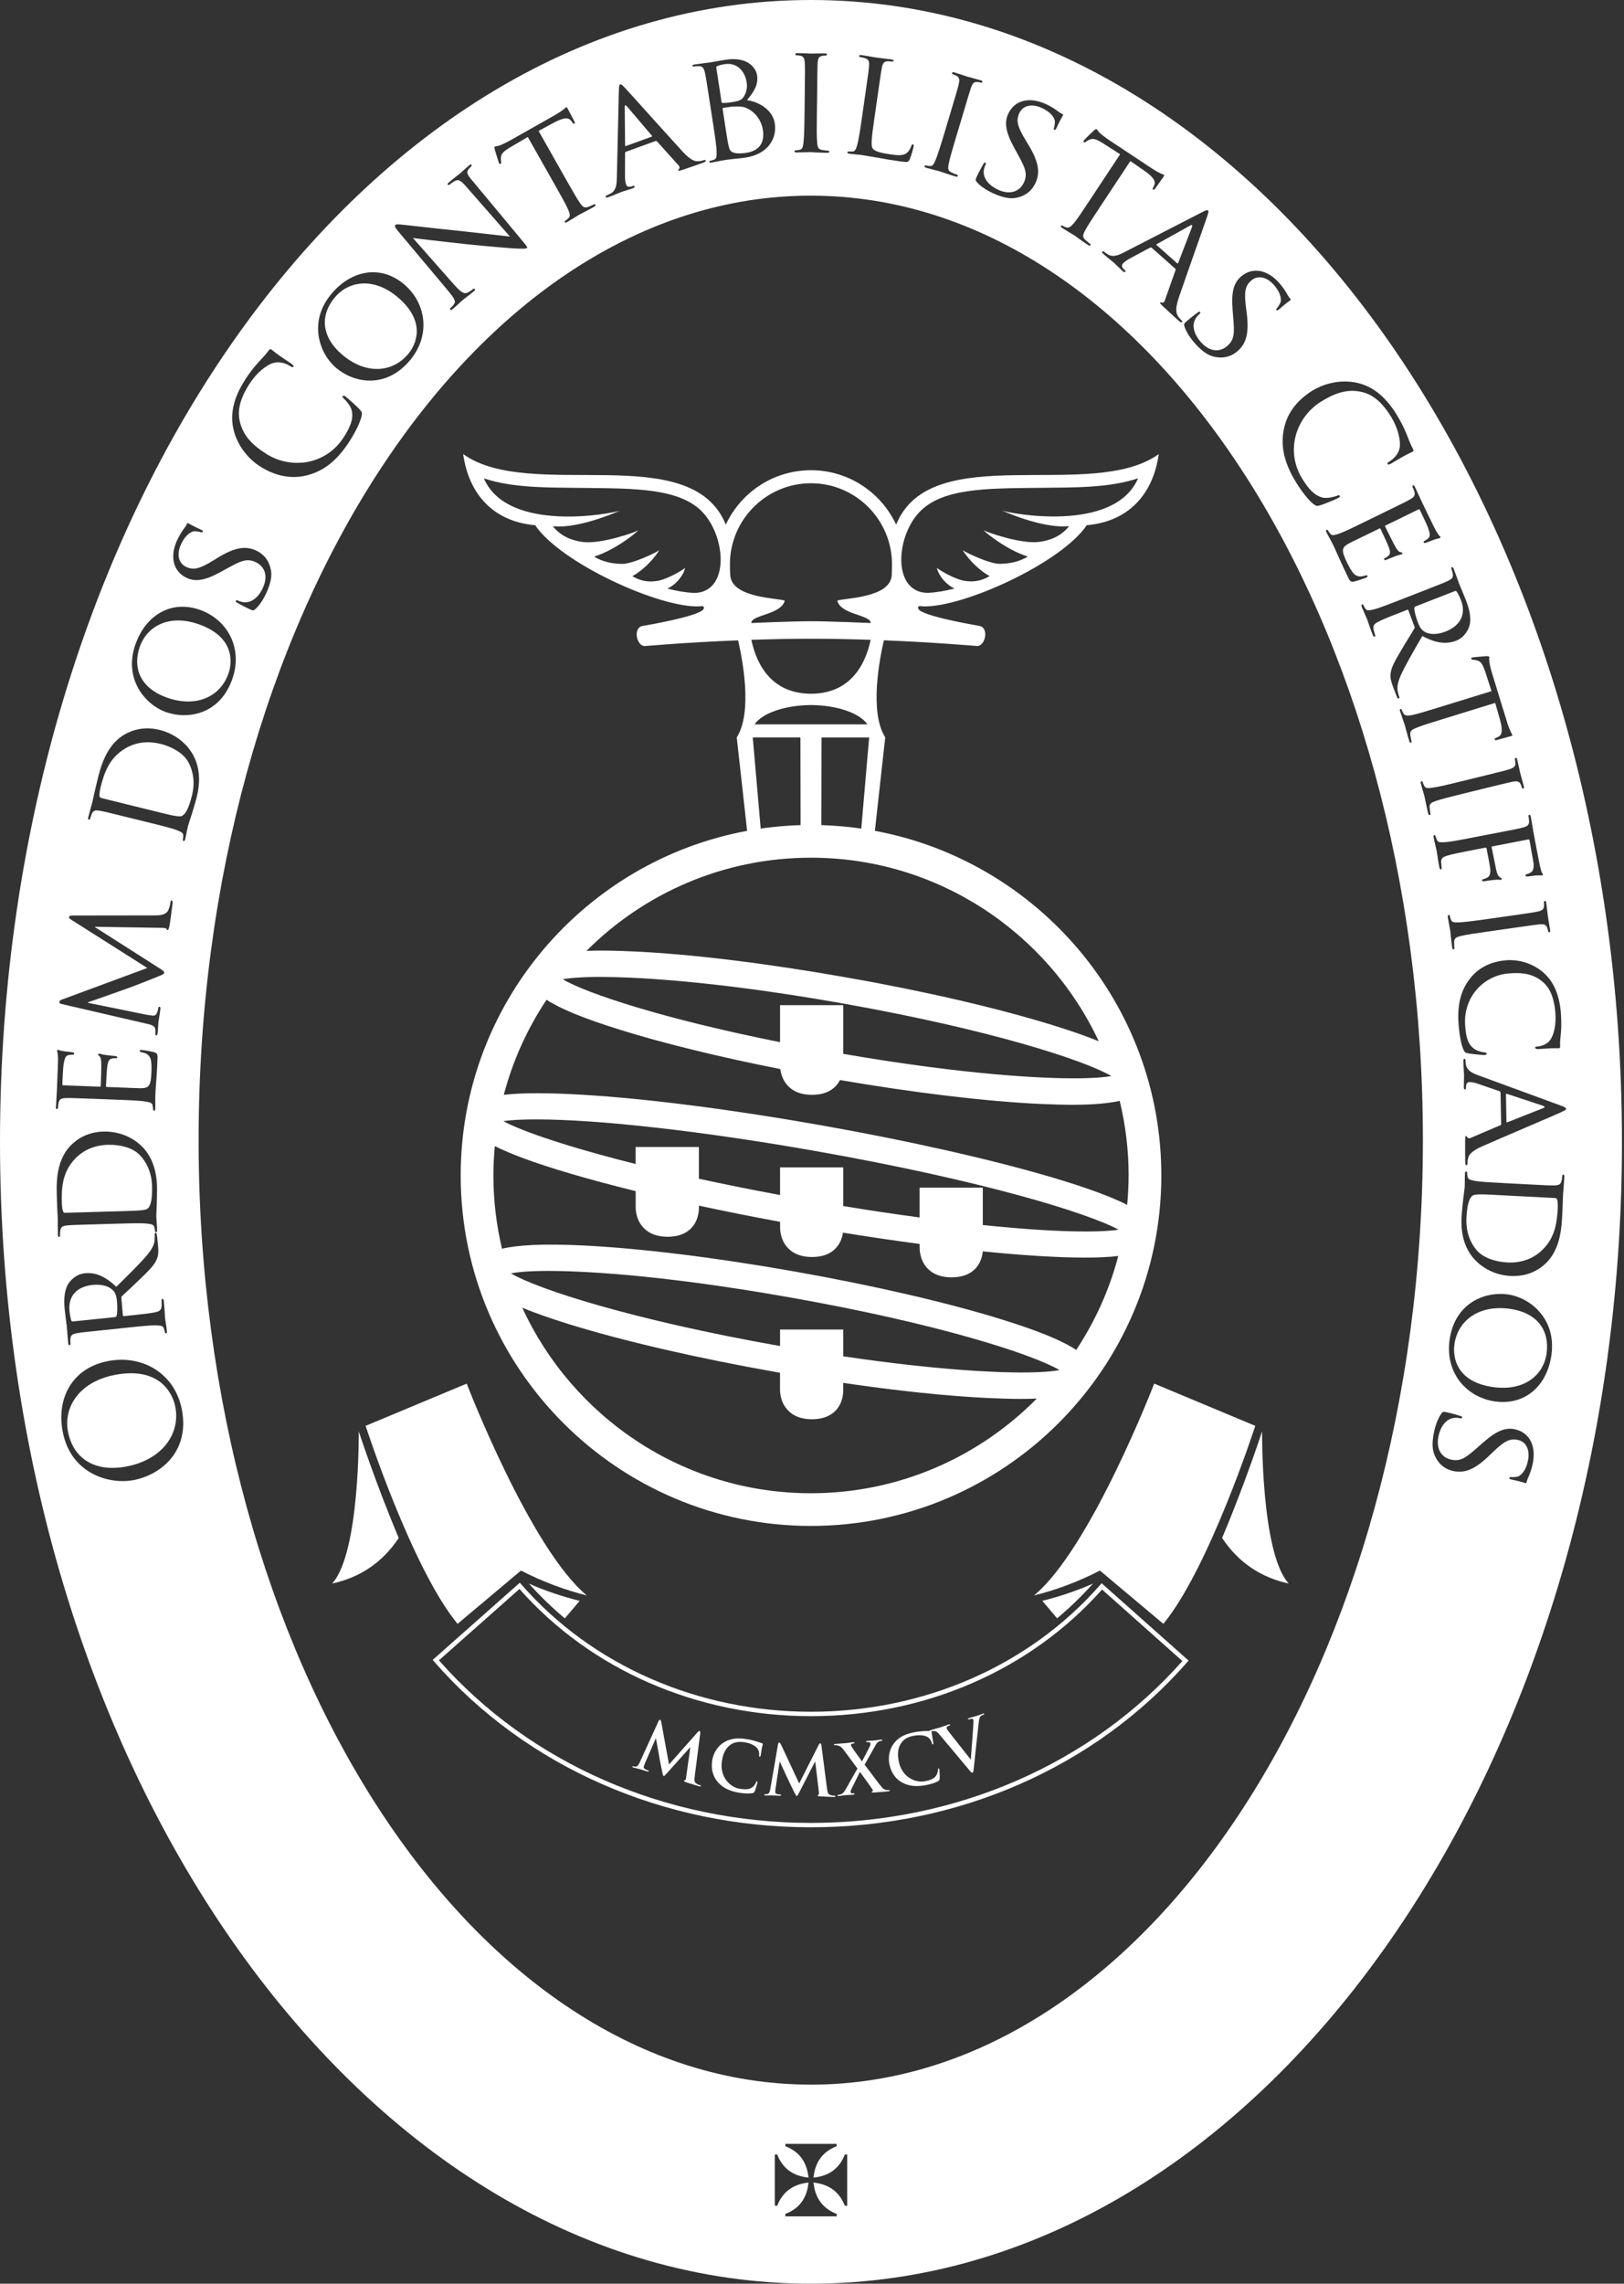
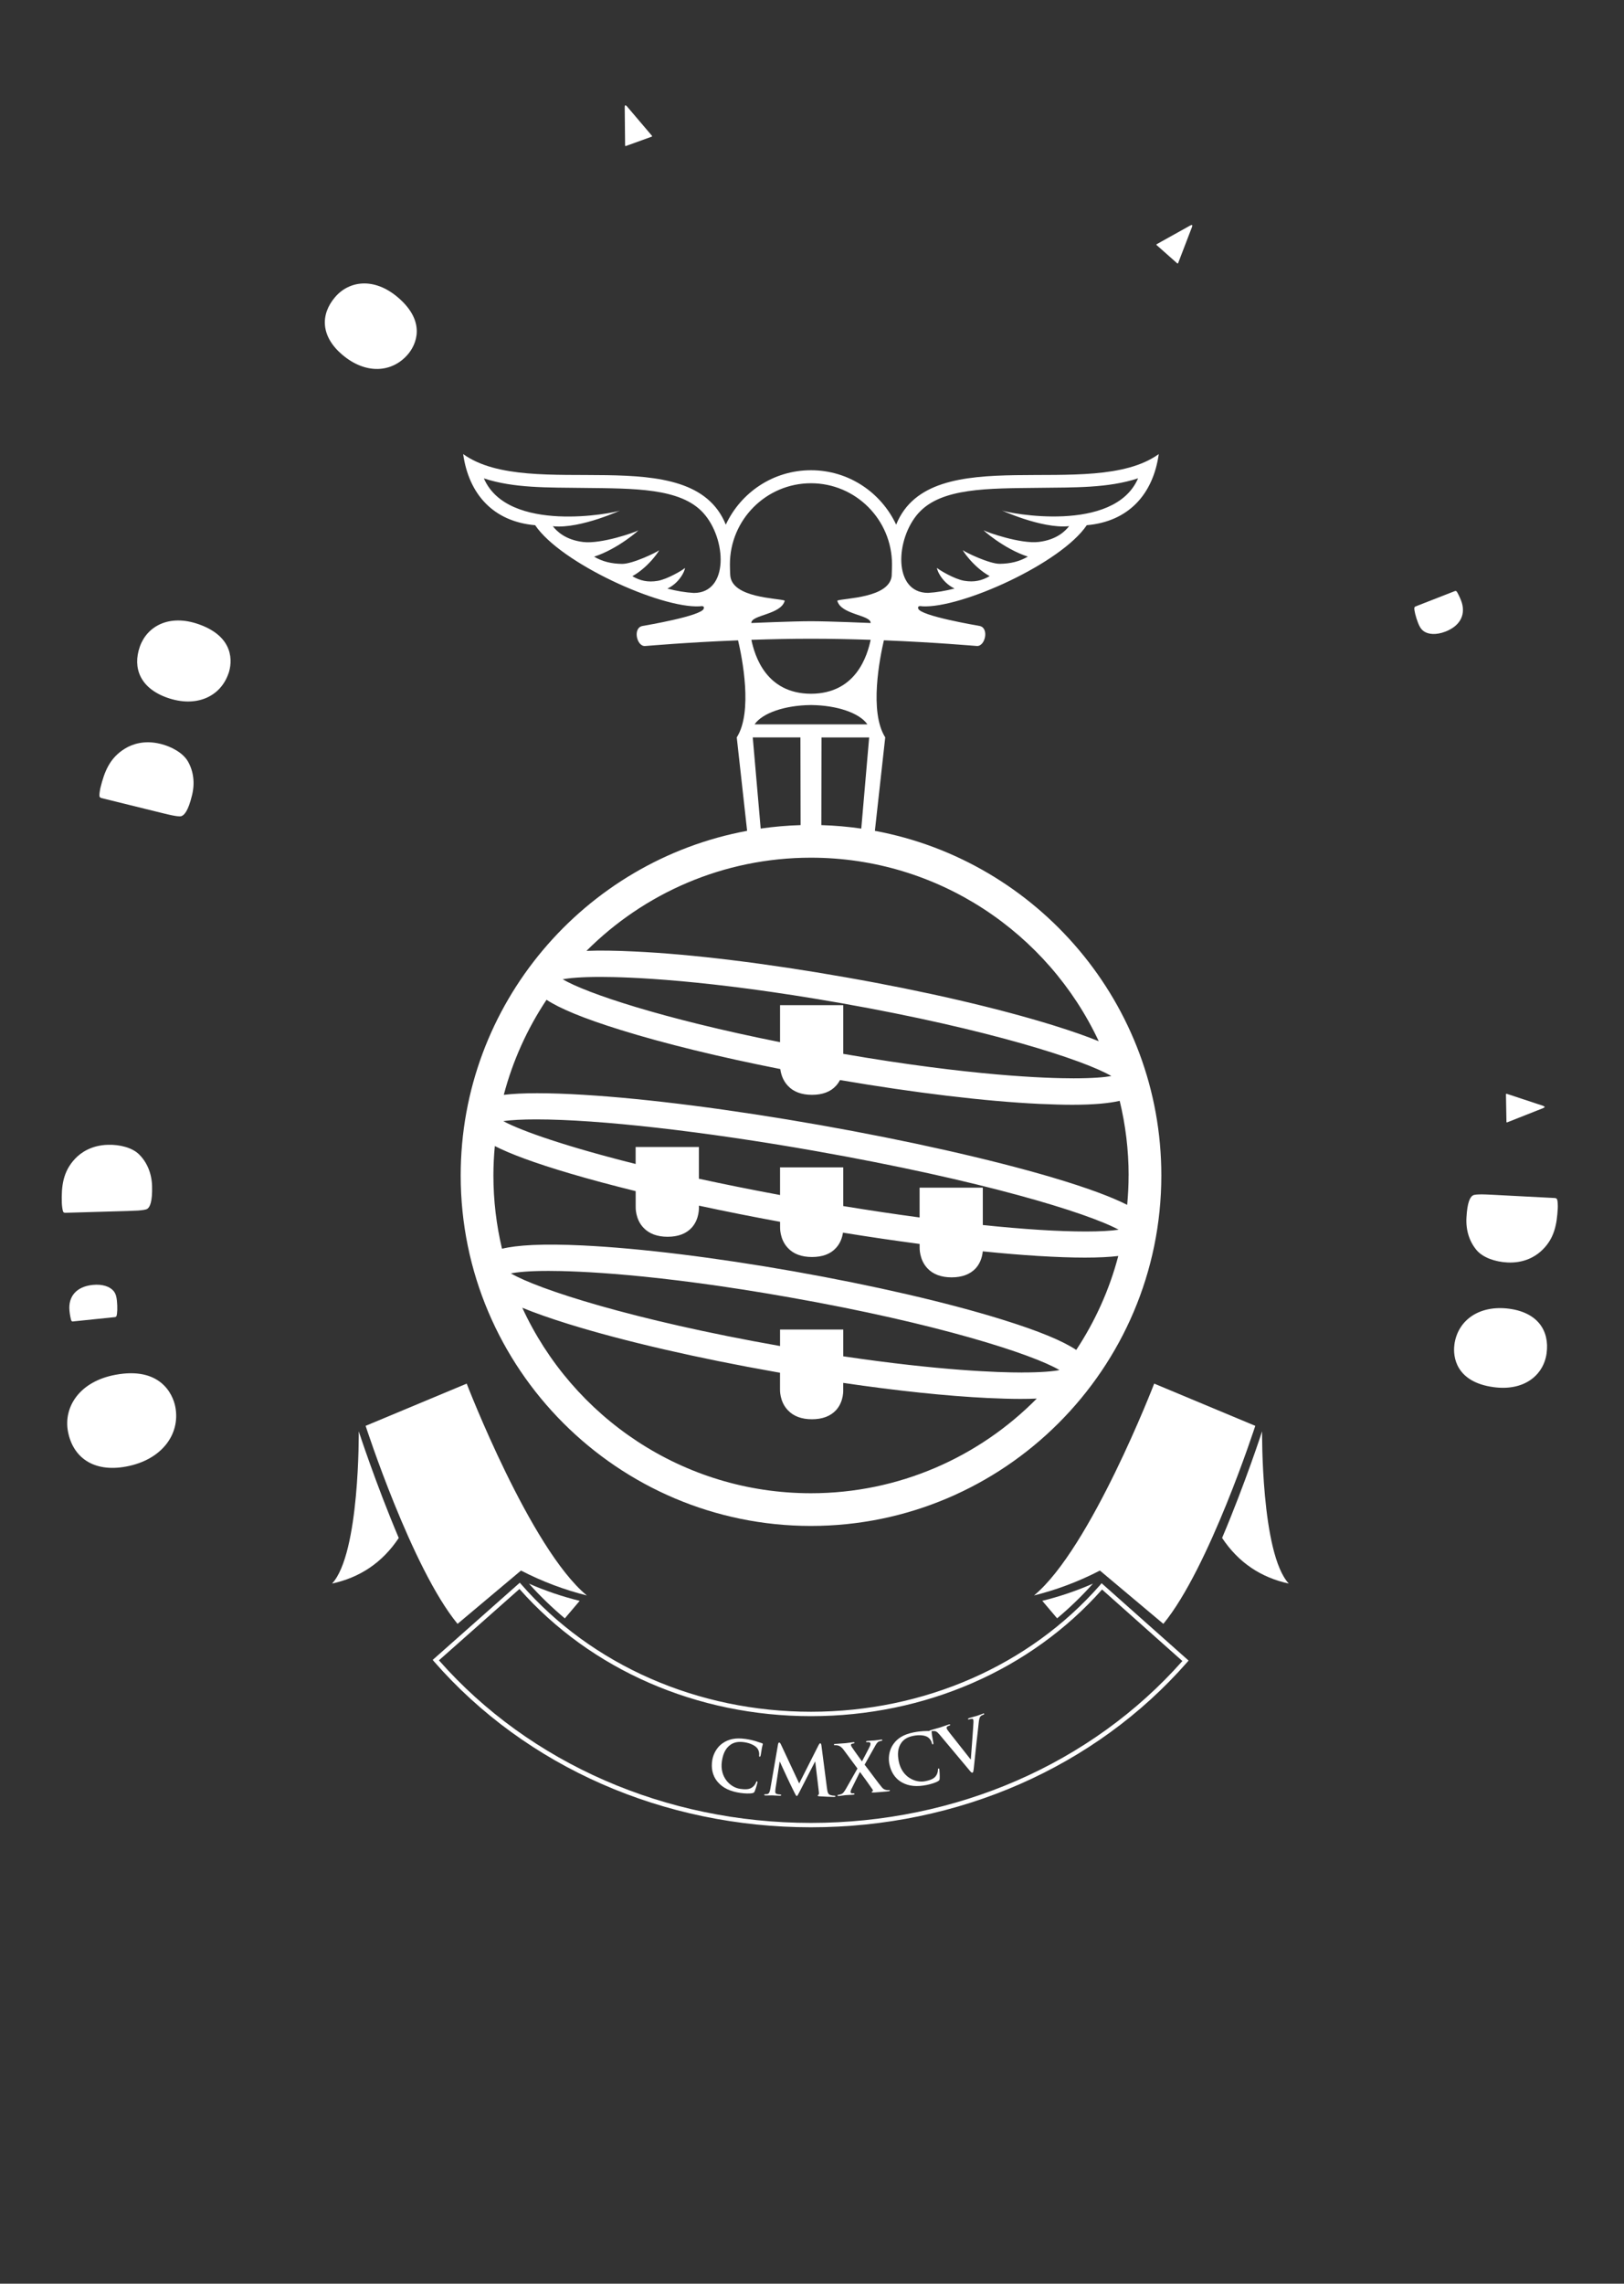
<svg xmlns="http://www.w3.org/2000/svg" width="222" height="312" viewBox="0 0 222 312" fill="none">
  <rect x="0" y="0" width="222" height="312" fill="#333333" stroke="none" />
  <g clip-path="url(#clip0_21_3749)">
    <path d="M126.081 82.839C131.451 83.115 145.054 76.957 148.56 71.755C154.298 71.255 157.635 67.499 158.402 62.036C149.234 68.638 127.251 59.905 122.504 71.679C120.454 67.294 116.024 64.244 110.858 64.244C105.691 64.244 101.266 67.289 99.217 71.679C94.47 59.905 72.486 68.638 63.314 62.036C64.085 67.499 67.417 71.255 73.156 71.755C76.661 76.957 90.264 83.115 95.64 82.839C95.757 82.834 96.345 82.676 96.202 83.151C95.911 84.158 88.266 85.44 87.827 85.522C86.467 85.783 87.035 88.332 88.179 88.261C88.813 88.225 93.494 87.781 100.893 87.484C101.45 89.85 102.937 97.265 100.714 100.745L102.13 113.51C79.88 117.623 62.976 137.174 62.976 160.594C62.976 186.993 84.459 208.475 110.853 208.475C137.246 208.475 158.754 186.993 158.754 160.594C158.754 137.18 141.845 117.634 119.596 113.51L121.011 100.74C118.789 97.26 120.276 89.85 120.827 87.479C128.227 87.781 132.903 88.22 133.541 88.256C134.686 88.327 135.248 85.772 133.899 85.517C133.454 85.43 125.81 84.147 125.519 83.146C125.386 82.676 125.963 82.829 126.086 82.834L126.081 82.839ZM94.848 81.01C93.708 80.948 92.487 80.739 91.235 80.417C93.218 79.467 93.805 77.397 93.586 77.632C93.376 77.852 91.25 79.134 89.901 79.359C88.552 79.579 87.515 79.349 86.442 78.721C88.772 77.428 90.331 74.944 90.06 75.2C89.799 75.445 86.457 77.065 85.031 77.039C83.611 77.019 82.374 76.738 81.214 76.053C84.51 75 87.607 72.226 87.219 72.476C86.84 72.716 82.19 74.351 79.717 74.05C77.254 73.754 76.079 72.542 75.573 71.893C79.38 72.307 85.292 69.507 84.75 69.752C83.918 70.12 69.425 72.951 66.145 65.358C70.233 66.702 74.837 66.599 79.778 66.661C86.677 66.743 93.008 66.65 96.125 70.064C99.345 73.6 99.667 81.01 94.848 81.01ZM110.853 204.009C93.366 204.009 78.271 193.605 71.398 178.668C73.064 179.353 75.149 180.094 77.745 180.901C85.302 183.242 95.374 185.562 106.121 187.458C106.289 187.488 106.458 187.514 106.627 187.544V189.777C106.627 189.844 106.55 191.484 107.71 192.675C108.466 193.487 109.58 193.901 110.991 193.901C112.401 193.901 113.51 193.487 114.271 192.675C115.39 191.469 115.268 189.829 115.268 189.798V188.934C122.611 190.013 129.423 190.728 135.013 190.999C136.699 191.075 138.191 191.121 139.489 191.121C140.302 191.121 141.043 191.106 141.728 191.075C133.848 199.052 122.912 204.009 110.853 204.009ZM139.689 187.514C136.561 187.514 128.544 187.268 115.273 185.301V181.642H106.632V183.896C86.416 180.329 73.508 176.123 69.839 173.972C70.734 173.798 72.292 173.635 74.99 173.635C78.741 173.635 89.503 173.987 107.914 177.243C128.186 180.814 141.145 185.015 144.835 187.182C143.935 187.355 142.377 187.509 139.689 187.509V187.514ZM147.119 184.427C145.3 183.221 142.147 181.877 136.919 180.257C129.463 177.943 119.381 175.618 108.543 173.701C97.802 171.805 87.54 170.538 79.651 170.155C74.076 169.889 70.688 170.109 68.623 170.605C67.862 167.39 67.448 164.043 67.448 160.599C67.448 159.245 67.519 157.901 67.642 156.577C69.717 157.63 72.946 158.856 77.934 160.328C80.642 161.13 83.657 161.933 86.897 162.735V164.84C86.897 164.907 86.82 166.552 87.975 167.748C88.736 168.55 89.845 168.969 91.266 168.969C92.686 168.969 93.785 168.555 94.536 167.748C95.655 166.542 95.543 164.886 95.543 164.866V164.718C99.094 165.484 102.814 166.225 106.637 166.925V167.61C106.637 167.676 106.56 169.317 107.72 170.518C108.476 171.33 109.59 171.734 111.001 171.734C112.411 171.734 113.52 171.33 114.261 170.518C114.91 169.828 115.145 169 115.232 168.407C118.84 168.99 122.35 169.506 125.713 169.95V170.385C125.713 170.451 125.636 172.081 126.791 173.292C127.552 174.1 128.666 174.514 130.087 174.514C131.507 174.514 132.611 174.1 133.373 173.287C134.083 172.511 134.287 171.55 134.344 170.962C137.031 171.233 139.566 171.448 141.896 171.591C144.344 171.739 146.5 171.816 148.309 171.816C150.118 171.816 151.667 171.739 152.868 171.596C151.656 176.215 149.694 180.528 147.129 184.417L147.119 184.427ZM148.442 168.249H148.437C144.702 168.249 139.878 167.942 134.349 167.365V162.26H125.708V166.333C122.36 165.883 118.86 165.362 115.273 164.774V159.485H106.632V163.266C102.646 162.526 98.946 161.779 95.538 161.039V156.705H86.891V159.025C77.504 156.675 71.357 154.544 68.802 153.174C69.87 153.011 71.423 152.934 73.304 152.934C81.884 152.934 96.141 154.554 111.44 157.247C134.277 161.279 148.642 165.694 152.919 168.004C151.851 168.162 150.323 168.249 148.437 168.249H148.442ZM154.278 160.594C154.278 161.948 154.206 163.287 154.084 164.61C152.009 163.558 148.78 162.326 143.797 160.849C135.371 158.366 124.103 155.831 112.074 153.706C99.948 151.57 88.491 150.103 79.814 149.577C77.392 149.428 75.236 149.357 73.421 149.357C71.607 149.357 70.069 149.434 68.868 149.577C70.1 144.896 72.093 140.522 74.709 136.592C76.538 137.783 79.676 139.111 84.847 140.716C90.801 142.571 98.384 144.421 106.667 146.056C106.744 146.654 106.979 147.594 107.72 148.36C108.476 149.173 109.59 149.577 111.001 149.577C112.411 149.577 113.52 149.173 114.261 148.36C114.501 148.105 114.68 147.834 114.823 147.558C124.997 149.296 134.635 150.461 142.111 150.818C143.802 150.89 145.284 150.936 146.572 150.936C149.546 150.936 151.616 150.731 153.062 150.399C153.854 153.67 154.283 157.083 154.283 160.594H154.278ZM146.761 147.323H146.756C143.077 147.323 132.775 146.996 115.273 143.981V137.328H106.632V142.382C90.504 139.162 80.156 135.693 76.922 133.792C77.826 133.623 79.385 133.47 82.083 133.47C85.854 133.47 96.59 133.812 115.012 137.057C135.269 140.634 148.228 144.845 151.922 147.011C151.007 147.17 149.459 147.323 146.761 147.323ZM150.195 142.254C148.55 141.584 146.511 140.869 143.981 140.082C136.449 137.747 126.382 135.406 115.631 133.526C104.797 131.615 94.526 130.353 86.738 129.995C84.086 129.862 81.925 129.842 80.172 129.908C88.031 122.049 98.885 117.179 110.853 117.179C128.232 117.179 143.266 127.455 150.195 142.249V142.254ZM103.147 98.967C104.22 97.403 107.306 96.365 110.796 96.325H110.929C114.414 96.365 117.501 97.403 118.574 98.967H103.147ZM109.442 112.728C107.598 112.784 105.773 112.943 103.985 113.198L102.901 100.745H109.417L109.442 112.723V112.728ZM112.299 100.75H118.814L117.736 113.203C115.947 112.943 114.123 112.784 112.278 112.728L112.299 100.75ZM110.868 94.781H110.858C104.664 94.761 103.157 89.508 102.712 87.413C105.318 87.326 108.083 87.264 110.858 87.264H110.868C113.648 87.264 116.412 87.326 119.019 87.413C118.569 89.508 117.066 94.761 110.868 94.781ZM121.901 78.613C121.66 81.725 115.37 81.7 114.455 82.057C114.936 84.004 119.044 83.989 119.019 85.118C119.019 85.118 113.413 84.873 110.873 84.873H110.848C108.308 84.873 102.707 85.118 102.707 85.118C102.682 83.984 106.79 83.999 107.276 82.057C106.356 81.7 100.06 81.72 99.825 78.613C99.789 78.158 99.779 77.106 99.779 77.106C99.779 70.999 104.746 66.027 110.853 66.022H110.863C116.969 66.022 121.936 70.994 121.936 77.106C121.936 77.106 121.926 78.158 121.895 78.613H121.901ZM125.6 70.054C128.712 66.635 135.049 66.732 141.952 66.65C146.889 66.589 151.493 66.691 155.576 65.347C152.295 72.946 137.803 70.11 136.97 69.742C136.428 69.497 142.341 72.297 146.148 71.883C145.642 72.532 144.467 73.743 141.998 74.04C139.525 74.341 134.885 72.706 134.507 72.466C134.114 72.221 137.205 74.99 140.506 76.043C139.346 76.728 138.105 77.009 136.684 77.029C135.258 77.055 131.921 75.435 131.661 75.189C131.39 74.934 132.954 77.417 135.284 78.71C134.201 79.339 133.168 79.569 131.819 79.349C130.47 79.129 128.344 77.847 128.135 77.622C127.915 77.387 128.503 79.456 130.485 80.407C129.228 80.729 128.012 80.938 126.868 81C122.044 81 122.376 73.59 125.595 70.054H125.6Z" fill="white" />
    <path d="M110.864 198.649C110.824 198.66 110.899 198.643 110.864 198.649V198.649Z" fill="white" />
    <path d="M77.213 221.102C77.893 220.305 78.567 219.508 79.242 218.711C76.937 218.143 74.612 217.367 72.307 216.36C73.846 218.077 75.486 219.656 77.213 221.107V221.102Z" fill="white" />
    <path d="M149.413 216.355C147.103 217.367 144.783 218.143 142.479 218.706C143.153 219.508 143.833 220.305 144.507 221.097C146.24 219.651 147.875 218.067 149.413 216.35V216.355Z" fill="white" />
    <path d="M150.394 216.534C140.741 227.546 126.331 233.862 110.858 233.862C95.384 233.862 80.923 227.526 71.26 216.462L71.055 216.232L59.149 226.779L59.343 227.009C71.914 241.399 90.688 249.647 110.853 249.647C131.017 249.647 149.715 241.43 162.28 227.101L162.48 226.871L150.588 216.304L150.389 216.534H150.394ZM161.631 226.933C149.183 240.985 130.695 249.049 110.858 249.049C91.02 249.049 72.451 240.955 60.002 226.836L71.009 217.091C80.78 228.139 95.287 234.465 110.858 234.465C126.428 234.465 140.879 228.164 150.65 217.162L161.631 226.933Z" fill="white" />
-     <path d="M95.701 243.908C95.579 243.873 95.405 243.811 95.165 243.653C94.909 243.495 94.899 243.203 94.976 242.61L95.722 236.816C95.742 236.616 95.722 236.514 95.635 236.489C95.553 236.463 95.487 236.524 95.374 236.647L91.455 241.067L90.402 235.313C90.351 235.048 90.315 234.986 90.239 234.961C90.162 234.94 90.09 235.012 90.019 235.155L87.464 240.75C87.331 241.047 87.152 241.384 86.886 241.364C86.743 241.353 86.682 241.333 86.611 241.318C86.519 241.287 86.457 241.292 86.447 241.338C86.427 241.42 86.493 241.456 86.58 241.481C86.876 241.568 87.321 241.66 87.489 241.706C87.653 241.752 88.057 241.9 88.44 242.007C88.573 242.043 88.66 242.053 88.685 241.967C88.695 241.921 88.639 241.885 88.568 241.864C88.476 241.834 88.353 241.793 88.2 241.716C88.057 241.634 87.954 241.517 88.005 241.343C88.052 241.2 88.092 241.083 88.154 240.929L89.636 237.516L89.671 237.526C89.799 238.298 90.039 239.524 90.07 239.739C90.101 240.025 90.428 241.614 90.53 242.094C90.596 242.406 90.632 242.616 90.719 242.641C90.801 242.667 90.867 242.595 91.199 242.227L94.327 238.732L94.362 238.742L93.79 242.856C93.754 243.116 93.693 243.229 93.632 243.229C93.565 243.234 93.519 243.259 93.504 243.3C93.484 243.351 93.535 243.397 93.739 243.474C94.092 243.607 95.344 243.975 95.568 244.041C95.696 244.077 95.814 244.077 95.834 244.006C95.844 243.954 95.788 243.924 95.706 243.903L95.701 243.908Z" fill="white" />
    <path d="M104.164 238.16C103.888 238.088 103.596 237.965 103.249 237.863C102.83 237.746 102.487 237.659 101.905 237.577C100.515 237.378 99.575 237.623 98.818 238.139C97.796 238.834 97.449 239.907 97.357 240.541C97.224 241.45 97.316 242.529 98.118 243.464C98.859 244.322 99.891 244.757 101.174 244.946C101.767 245.033 102.487 245.068 102.881 244.976C103.044 244.93 103.096 244.89 103.162 244.741C103.3 244.44 103.53 243.638 103.545 243.53C103.555 243.454 103.545 243.382 103.484 243.372C103.407 243.362 103.387 243.397 103.336 243.546C103.274 243.704 103.116 243.959 102.927 244.113C102.493 244.486 101.971 244.506 101.143 244.389C99.886 244.205 98.364 242.861 98.68 240.643C98.813 239.733 99.115 238.875 99.886 238.349C100.351 238.037 100.914 237.909 101.726 238.022C102.585 238.144 103.269 238.502 103.535 238.875C103.739 239.151 103.806 239.498 103.78 239.785C103.76 239.917 103.765 239.994 103.842 240.004C103.923 240.02 103.949 239.943 103.985 239.805C104.031 239.621 104.092 239.105 104.153 238.798C104.22 238.471 104.261 238.369 104.276 238.292C104.281 238.236 104.25 238.185 104.153 238.16H104.164Z" fill="white" />
    <path d="M114.067 245.329C113.939 245.329 113.75 245.319 113.479 245.227C113.203 245.135 113.111 244.859 113.04 244.261L112.289 238.471C112.268 238.272 112.212 238.175 112.125 238.175C112.038 238.175 111.992 238.252 111.91 238.4L109.248 243.658L106.77 238.364C106.652 238.119 106.596 238.068 106.519 238.068C106.443 238.068 106.386 238.149 106.356 238.313L105.308 244.368C105.252 244.685 105.165 245.053 104.91 245.104C104.761 245.135 104.7 245.13 104.623 245.13C104.531 245.13 104.475 245.15 104.47 245.196C104.47 245.278 104.552 245.298 104.639 245.303C104.945 245.303 105.395 245.283 105.574 245.288C105.748 245.288 106.167 245.329 106.56 245.339C106.703 245.339 106.79 245.324 106.79 245.237C106.79 245.191 106.729 245.171 106.647 245.165C106.55 245.165 106.417 245.155 106.254 245.114C106.09 245.079 105.973 244.992 105.978 244.813C105.978 244.66 105.993 244.542 106.013 244.368L106.575 240.699H106.611C106.928 241.415 107.47 242.539 107.552 242.738C107.659 243.004 108.379 244.46 108.594 244.895C108.742 245.181 108.834 245.375 108.911 245.375C108.998 245.375 109.044 245.288 109.269 244.854L111.41 240.684H111.445L111.936 244.798C111.972 245.068 111.936 245.186 111.885 245.206C111.818 245.232 111.778 245.257 111.778 245.309C111.778 245.365 111.829 245.395 112.048 245.416C112.427 245.452 113.724 245.498 113.965 245.503C114.098 245.503 114.21 245.482 114.21 245.406C114.21 245.349 114.144 245.339 114.062 245.334L114.067 245.329Z" fill="white" />
    <path d="M121.507 244.573C121.42 244.578 121.308 244.578 121.144 244.547C120.889 244.496 120.741 244.399 120.567 244.205C120.301 243.929 118.538 241.522 118.191 241.093L119.524 238.727C119.765 238.287 119.928 238.006 120.143 237.93C120.265 237.879 120.383 237.848 120.475 237.838C120.572 237.827 120.623 237.797 120.618 237.741C120.618 237.684 120.546 237.664 120.444 237.669C120.097 237.705 119.713 237.771 119.524 237.787C119.346 237.802 118.947 237.807 118.584 237.848C118.451 237.858 118.39 237.894 118.39 237.95C118.395 238.017 118.456 238.027 118.513 238.022C118.589 238.017 118.722 238.001 118.819 238.022C118.911 238.042 118.988 238.114 118.993 238.175C118.998 238.252 118.988 238.405 118.921 238.543C118.804 238.819 118.063 240.209 117.833 240.643C117.404 240.04 116.918 239.396 116.443 238.681C116.377 238.579 116.325 238.476 116.325 238.415C116.32 238.359 116.341 238.292 116.428 238.252C116.499 238.221 116.622 238.2 116.678 238.19C116.76 238.185 116.821 238.154 116.811 238.093C116.806 238.027 116.744 238.011 116.612 238.027C116.269 238.062 115.743 238.139 115.61 238.154C115.171 238.19 114.404 238.236 114.179 238.257C114.057 238.267 113.99 238.292 113.995 238.349C114.005 238.415 114.046 238.441 114.097 238.436C114.195 238.425 114.348 238.425 114.501 238.461C114.838 238.533 115.089 238.737 115.344 239.09L117.215 241.619L115.661 244.353C115.385 244.833 115.227 245.033 114.956 245.13C114.818 245.181 114.68 245.206 114.608 245.211C114.537 245.217 114.481 245.247 114.486 245.303C114.496 245.36 114.542 245.385 114.634 245.375L114.792 245.36C114.941 245.349 115.401 245.273 115.579 245.257C115.814 245.237 116.412 245.211 116.463 245.206L116.632 245.191C116.76 245.181 116.821 245.155 116.811 245.089C116.811 245.033 116.744 245.007 116.693 245.012C116.617 245.017 116.535 245.012 116.474 245.012C116.387 245.002 116.3 244.956 116.279 244.869C116.259 244.767 116.295 244.624 116.371 244.46L117.552 242.084C118.053 242.748 118.676 243.622 119.284 244.496C119.356 244.614 119.33 244.7 119.284 244.716C119.202 244.741 119.156 244.777 119.162 244.828C119.167 244.895 119.243 244.905 119.489 244.895C120.214 244.849 120.96 244.777 121.185 244.757L121.466 244.726C121.568 244.716 121.64 244.68 121.64 244.619C121.635 244.557 121.573 244.547 121.507 244.552V244.573Z" fill="white" />
    <path d="M134.349 234.138C134.078 234.225 133.664 234.388 133.506 234.434C133.388 234.47 133 234.562 132.55 234.705C132.381 234.756 132.305 234.797 132.325 234.874C132.346 234.935 132.422 234.92 132.499 234.894C132.616 234.858 132.759 234.828 132.877 234.828C132.964 234.828 133.025 234.889 133.051 234.961C133.071 235.042 133.076 235.191 133.071 235.318C133.046 235.978 132.79 239.248 132.713 240.357L132.678 240.367L129.842 236.775C129.612 236.489 129.453 236.264 129.412 236.141C129.392 236.064 129.397 235.993 129.443 235.926C129.499 235.85 129.632 235.794 129.775 235.753C129.857 235.722 129.908 235.691 129.888 235.63C129.867 235.569 129.765 235.579 129.658 235.615C129.203 235.758 128.779 235.926 128.554 235.993C128.237 236.095 127.711 236.223 127.235 236.376C127.133 236.412 127.052 236.443 127.031 236.489C126.791 236.499 126.53 236.489 126.239 236.509C125.805 236.54 125.452 236.57 124.88 236.683C123.495 236.959 122.688 237.5 122.151 238.246C121.425 239.238 121.446 240.372 121.574 241.001C121.758 241.895 122.197 242.886 123.265 243.5C124.251 244.062 125.375 244.123 126.643 243.873C127.235 243.755 127.925 243.551 128.268 243.326C128.411 243.234 128.436 243.178 128.452 243.009C128.477 242.677 128.431 241.849 128.411 241.737C128.401 241.66 128.365 241.604 128.298 241.614C128.222 241.629 128.217 241.675 128.217 241.823C128.212 242.002 128.145 242.294 128.022 242.503C127.736 242.999 127.256 243.193 126.438 243.357C125.191 243.602 123.301 242.846 122.861 240.643C122.682 239.744 122.682 238.834 123.234 238.073C123.572 237.623 124.052 237.311 124.859 237.153C125.713 236.979 126.479 237.086 126.852 237.352C127.128 237.546 127.317 237.848 127.379 238.134C127.404 238.262 127.44 238.333 127.511 238.318C127.598 238.298 127.598 238.226 127.578 238.078C127.557 237.889 127.45 237.378 127.404 237.076C127.358 236.744 127.363 236.632 127.353 236.555C127.353 236.54 127.338 236.529 127.327 236.519C127.384 236.504 127.45 236.494 127.517 236.494C127.869 236.478 128.053 236.529 128.416 236.959L132.422 241.742C132.729 242.115 132.821 242.222 132.933 242.181C133.056 242.145 133.071 241.982 133.138 241.384C133.189 240.873 133.306 239.759 133.465 238.262C133.598 237 133.69 236.432 133.776 235.482C133.833 234.828 133.925 234.634 134.011 234.516C134.144 234.358 134.328 234.301 134.42 234.271C134.507 234.24 134.553 234.204 134.538 234.148C134.517 234.082 134.436 234.087 134.323 234.123L134.349 234.138Z" fill="white" />
    <path d="M31.228 92.037C31.779 90.463 32.06 87.004 27.155 85.282C23.092 83.856 20.093 85.578 19.117 88.343C18.09 91.271 19.178 94.025 22.862 95.323C26.807 96.708 30.114 95.206 31.223 92.037H31.228Z" fill="white" />
    <path d="M15.78 187.826C10.787 188.756 8.677 192.292 9.29 195.567C9.939 199.042 12.709 201.209 17.257 200.36C22.096 199.456 24.671 195.966 23.971 192.23C23.619 190.36 21.825 186.701 15.78 187.826Z" fill="white" />
    <path d="M8.6 165.474C8.667 165.643 8.759 165.704 8.963 165.694L14.962 165.52C16.863 165.469 18.534 165.418 18.872 165.387C19.311 165.351 19.965 165.295 20.154 165.142C20.481 164.902 20.844 164.232 20.788 162.04C20.737 160.333 20.123 158.826 19.035 157.737C18.1 156.792 16.378 156.353 14.732 156.404C12.453 156.47 11.022 157.507 10.287 158.284C8.564 160.088 8.386 162.142 8.452 164.36C8.462 164.718 8.544 165.31 8.61 165.474H8.6Z" fill="white" />
    <path d="M46.783 48.459C49.966 51.172 53.589 50.958 55.766 48.403C56.849 47.135 58.352 44.008 54.402 40.635C51.121 37.84 47.703 38.361 45.801 40.599C43.788 42.96 43.814 45.924 46.783 48.464V48.459Z" fill="white" />
    <path d="M160.926 35.975C160.993 36.031 161.018 35.995 161.059 35.924L162.945 31.013C163.047 30.737 162.965 30.671 162.704 30.808L158.146 33.348C158.075 33.399 158.059 33.445 158.11 33.486L160.921 35.975H160.926Z" fill="white" />
    <path d="M85.553 19.95L89.089 18.672C89.165 18.642 89.15 18.606 89.104 18.529L85.701 14.528C85.502 14.308 85.404 14.344 85.399 14.635L85.451 19.853C85.461 19.939 85.491 19.97 85.553 19.95Z" fill="white" />
    <path d="M21.917 101.624C19.704 101.077 18.049 101.69 17.129 102.247C14.988 103.525 14.267 105.456 13.736 107.608C13.649 107.955 13.572 108.548 13.593 108.727C13.613 108.906 13.68 108.982 13.889 109.039L19.709 110.474C21.554 110.929 23.174 111.333 23.506 111.389C23.941 111.476 24.584 111.594 24.809 111.497C25.193 111.353 25.724 110.807 26.245 108.671C26.659 107.01 26.465 105.4 25.709 104.061C25.06 102.901 23.517 102.017 21.912 101.619L21.917 101.624Z" fill="white" />
    <path d="M193.339 83.049C193.303 83.36 193.533 84.29 193.83 85.057C193.993 85.471 194.193 85.936 194.632 86.243C195.25 86.677 196.313 86.784 197.596 86.288C199.681 85.476 200.442 83.861 199.717 82.011C199.517 81.5 199.241 80.974 199.134 80.816C199.063 80.754 198.986 80.713 198.879 80.754L193.513 82.849C193.411 82.885 193.37 82.952 193.339 83.049Z" fill="white" />
-     <path d="M100.316 14.559C100.075 14.553 99.161 14.691 98.864 14.737C98.803 14.748 98.772 14.794 98.783 14.88L98.931 15.862C99.145 17.241 99.467 19.372 99.534 19.638C99.728 20.486 99.764 20.691 100.367 20.88C100.898 21.028 101.68 20.931 102.007 20.88C103.223 20.696 104.634 20.006 104.286 17.727C104.164 16.93 103.612 15.458 102.033 14.758C101.343 14.461 100.765 14.569 100.311 14.553L100.316 14.559Z" fill="white" />
-     <path d="M98.783 14.068C98.89 14.068 99.237 14.083 99.922 13.976C100.949 13.818 101.338 13.715 101.649 13.245C101.976 12.739 102.201 12.09 102.068 11.232C101.854 9.873 100.878 8.483 99.038 8.769C98.829 8.8 98.394 8.886 98.113 8.999C97.95 9.06 97.894 9.116 97.914 9.219L98.629 13.894C98.65 14.017 98.696 14.058 98.783 14.063V14.068Z" fill="white" />
    <path d="M9.97 180.539L15.708 179.946C15.81 179.936 15.872 179.89 15.923 179.798C16.041 179.511 16.071 178.551 15.984 177.733C15.938 177.294 15.867 176.788 15.524 176.374C15.034 175.791 14.043 175.408 12.673 175.546C10.445 175.776 9.295 177.125 9.5 179.103C9.551 179.649 9.678 180.232 9.745 180.421C9.791 180.498 9.862 180.554 9.965 180.544L9.97 180.539Z" fill="white" />
    <path d="M198.817 183.712C198.587 185.362 199.017 188.812 204.162 189.512C208.429 190.094 211.025 187.805 211.419 184.892C211.838 181.816 210.213 179.338 206.344 178.806C202.2 178.244 199.262 180.38 198.812 183.707L198.817 183.712Z" fill="white" />
    <path d="M212.533 163.675L206.544 163.364C204.643 163.261 202.972 163.175 202.634 163.18C202.185 163.18 201.531 163.185 201.336 163.323C200.989 163.537 200.575 164.176 200.463 166.368C200.371 168.075 200.861 169.623 201.853 170.799C202.711 171.816 204.392 172.393 206.043 172.48C208.317 172.598 209.829 171.683 210.627 170.962C212.487 169.307 212.829 167.273 212.947 165.055C212.967 164.697 212.931 164.105 212.875 163.931C212.824 163.757 212.737 163.691 212.533 163.675Z" fill="white" />
-     <path d="M110.863 0C49.726 0 0 69.977 0 156C0 242.023 49.726 312 110.863 312C172 312 221.721 242.023 221.721 156C221.721 69.977 171.989 0 110.863 0ZM213.381 141.043C213.314 141.748 213.238 142.346 213.268 142.959C213.289 143.148 213.207 143.199 213.105 143.21C212.957 143.22 212.742 143.194 212.083 143.21C211.49 143.245 210.504 143.327 210.248 143.322C209.978 143.322 209.865 143.256 209.85 143.148C209.84 143.02 209.967 142.99 210.218 142.969C210.913 142.908 211.603 142.555 211.94 142.039C212.43 141.339 212.752 139.954 212.614 138.314C212.405 135.933 211.674 134.855 211.01 134.252C209.63 132.994 208.005 132.836 206.196 132.995C202.762 133.291 199.952 136.275 200.294 140.225C200.412 141.615 200.601 142.535 201.398 143.204C201.832 143.572 202.614 143.756 202.956 143.787C203.145 143.807 203.217 143.823 203.227 143.956C203.227 144.037 203.115 144.129 202.987 144.145C202.864 144.155 201.28 144.037 200.657 143.899C200.309 143.823 200.243 143.782 200.095 143.485C199.732 142.75 199.507 141.375 199.405 140.169C199.165 137.394 199.655 135.468 200.79 133.904C202.19 131.957 204.193 131.339 205.9 131.191C207.101 131.083 209.221 131.349 210.959 132.851C212.134 133.873 213.12 135.483 213.366 138.324C213.427 139.06 213.458 140.118 213.386 141.038L213.381 141.043ZM211.061 123.25C211.051 123.163 211.127 123.091 211.184 123.081C211.291 123.071 211.342 123.147 211.373 123.357C211.46 123.965 211.577 125.12 211.597 125.222C211.608 125.309 211.817 126.494 211.899 127.057C211.93 127.266 211.899 127.358 211.797 127.368C211.735 127.379 211.638 127.307 211.628 127.246C211.608 127.123 211.592 126.995 211.521 126.791C211.342 126.311 211.076 126.239 210.443 126.285C209.875 126.346 209.375 126.418 206.61 126.811L203.472 127.261C201.756 127.501 200.355 127.706 199.635 127.89C199.124 128.033 198.792 128.14 198.781 128.692C198.781 128.973 198.792 129.377 198.817 129.54C198.838 129.647 198.756 129.699 198.695 129.709C198.613 129.719 198.536 129.647 198.511 129.438C198.362 128.416 198.255 127.215 198.245 127.128C198.23 127.026 198 125.881 197.923 125.314C197.892 125.125 197.923 125.018 198.025 125.002C198.092 124.992 198.178 125.023 198.189 125.125C198.219 125.294 198.291 125.518 198.352 125.677C198.485 126.019 198.827 126.035 199.364 126.019C200.1 125.999 201.51 125.82 203.222 125.575L206.365 125.13C209.124 124.737 209.625 124.665 210.187 124.542C210.785 124.415 211.035 124.231 211.061 123.822C211.076 123.607 211.061 123.372 211.046 123.244L211.061 123.25ZM208.94 111.496C208.925 111.43 208.991 111.333 209.058 111.323C209.165 111.302 209.221 111.374 209.257 111.583C209.421 112.411 209.599 113.561 209.615 113.668C209.681 114.021 210.427 117.981 210.529 118.395C210.621 118.748 210.678 119.054 210.775 119.208C210.811 119.31 210.913 119.376 210.923 119.438C210.938 119.524 210.867 119.581 210.785 119.596C210.662 119.616 210.432 119.575 209.926 119.606C209.753 119.616 208.961 119.749 208.746 119.749C208.659 119.749 208.542 119.703 208.526 119.616C208.516 119.54 208.577 119.458 208.705 119.432C208.848 119.402 209.129 119.289 209.339 119.141C209.543 118.993 209.748 118.497 209.615 117.797L209.083 114.803C209.058 114.7 209.012 114.665 208.869 114.695L204.055 115.625C203.948 115.646 203.892 115.656 203.912 115.779L204.413 118.262C204.474 118.574 204.525 118.845 204.597 119.09C204.719 119.514 204.832 119.749 205.067 119.877C205.184 119.938 205.287 120.005 205.302 120.066C205.312 120.148 205.256 120.184 205.174 120.199C205.072 120.219 204.76 120.148 204.167 120.219C203.81 120.25 203.094 120.362 202.972 120.388C202.808 120.419 202.614 120.414 202.588 120.286C202.568 120.184 202.65 120.143 202.726 120.127C202.91 120.066 203.156 120.005 203.35 119.877C203.585 119.744 203.759 119.412 203.728 118.84C203.702 118.369 203.263 116.218 203.207 115.906C203.186 115.804 203.14 115.794 203.018 115.814L201.607 116.085C199.86 116.423 198.475 116.693 197.805 116.908C197.3 117.066 196.988 117.235 197.003 117.751C197.013 118.027 197.049 118.431 197.08 118.599C197.1 118.702 197.029 118.758 196.967 118.773C196.881 118.789 196.804 118.717 196.763 118.502C196.569 117.491 196.4 116.295 196.385 116.213C196.364 116.111 196.083 114.982 195.976 114.425C195.94 114.241 195.966 114.123 196.063 114.108C196.129 114.092 196.216 114.118 196.237 114.22C196.267 114.389 196.375 114.603 196.431 114.767C196.559 115.109 196.916 115.079 197.453 115.063C198.199 115.028 199.589 114.762 201.29 114.43L204.403 113.832C207.142 113.305 207.642 113.208 208.189 113.055C208.787 112.897 209.058 112.738 209.022 112.12C209.017 111.967 208.971 111.655 208.945 111.491L208.94 111.496ZM201.219 89.835C201.403 89.784 203.043 89.651 203.202 89.646C203.304 89.636 203.559 89.666 203.575 89.733C203.61 89.855 203.524 90.075 203.616 90.581C203.708 91.107 203.902 91.797 203.968 91.996L206.028 98.696C206.206 99.278 206.37 99.672 206.503 99.943C206.62 100.193 206.712 100.341 206.738 100.423C206.758 100.505 206.661 100.535 206.559 100.566C206.033 100.73 204.786 101.046 204.581 101.108C204.438 101.154 204.336 101.097 204.311 101.021C204.29 100.934 204.336 100.878 204.571 100.781L204.75 100.704C205.256 100.479 205.517 99.978 205.036 98.272L204.392 96.033L197.182 98.256C195.526 98.767 194.177 99.181 193.493 99.483C193.007 99.697 192.711 99.876 192.792 100.449C192.823 100.704 192.915 101.118 192.956 101.276C192.997 101.399 192.92 101.44 192.864 101.465C192.782 101.486 192.695 101.43 192.639 101.22C192.338 100.254 192.051 99.1 192.016 99.002C191.995 98.926 191.556 97.71 191.392 97.188C191.331 96.989 191.346 96.892 191.449 96.861C191.51 96.841 191.581 96.861 191.612 96.963C191.663 97.127 191.76 97.316 191.857 97.469C192.046 97.807 192.425 97.802 192.946 97.71C193.676 97.572 195.026 97.158 196.686 96.647L203.892 94.424L203.064 91.874C202.701 90.77 202.445 90.382 201.965 90.244C201.597 90.136 201.474 90.152 201.331 90.131C201.183 90.131 201.142 90.08 201.117 89.998C201.107 89.957 201.117 89.866 201.219 89.835ZM198.577 78.286C198.541 78.138 198.449 77.831 198.388 77.678C198.362 77.617 198.408 77.509 198.47 77.489C198.567 77.448 198.638 77.509 198.715 77.709C199.022 78.496 199.436 79.671 199.471 79.773C199.543 79.947 200.151 81.388 200.355 81.919C200.79 83.023 201.168 84.28 200.887 85.43C200.744 85.987 200.238 87.07 199.078 87.525C197.841 88.011 196.441 87.965 194.428 86.891C193.211 89.002 192.164 90.79 191.51 92.206C190.932 93.499 190.994 94.132 191.101 94.587C191.178 94.945 191.244 95.124 191.285 95.221C191.321 95.323 191.265 95.41 191.208 95.436C191.106 95.476 191.035 95.389 190.907 95.078L190.488 93.995C190.105 93.008 190.033 92.538 190.094 92.012C190.197 91.107 190.759 90.167 191.632 88.69C192.256 87.612 193.038 86.416 193.344 85.87C193.39 85.757 193.395 85.711 193.349 85.594L192.527 83.381C192.496 83.299 192.44 83.274 192.348 83.314L191.954 83.473C190.335 84.101 189.037 84.607 188.382 84.955C187.917 85.21 187.642 85.43 187.769 85.992C187.82 86.243 187.928 86.636 187.989 86.789C188.035 86.907 187.963 86.958 187.902 86.978C187.825 87.009 187.734 86.953 187.657 86.759C187.289 85.808 186.916 84.689 186.885 84.607C186.88 84.587 186.364 83.447 186.154 82.916C186.088 82.742 186.088 82.63 186.185 82.589C186.246 82.563 186.344 82.573 186.379 82.676C186.441 82.829 186.563 83.033 186.66 83.171C186.875 83.478 187.207 83.391 187.723 83.279C188.454 83.11 189.767 82.594 191.382 81.965L194.341 80.811C196.937 79.799 197.407 79.615 197.923 79.364C198.475 79.104 198.715 78.899 198.572 78.296L198.577 78.286ZM193.416 66.518C193.784 67.279 194.274 68.378 194.32 68.475C194.377 68.587 196.058 72.088 196.267 72.461C196.441 72.772 196.645 73.048 196.732 73.176C196.783 73.243 196.88 73.288 196.921 73.365C196.947 73.421 196.881 73.472 196.804 73.513C196.691 73.575 196.451 73.57 195.976 73.754C195.812 73.805 195.077 74.116 194.872 74.178C194.785 74.193 194.658 74.183 194.622 74.111C194.576 74.014 194.632 73.943 194.765 73.876C194.877 73.82 195.133 73.672 195.286 73.503C195.501 73.258 195.526 73.033 195.199 72.067C195.097 71.766 194.172 69.819 194.08 69.63C194.044 69.553 193.973 69.563 193.86 69.62L189.476 71.761C189.369 71.812 189.302 71.842 189.353 71.939C189.456 72.149 190.529 74.346 190.754 74.709C190.983 75.092 191.127 75.327 191.377 75.414C191.546 75.471 191.678 75.501 191.714 75.557C191.74 75.619 191.724 75.67 191.622 75.716C191.53 75.762 191.219 75.803 190.667 76.017C190.324 76.14 189.701 76.401 189.583 76.452C189.45 76.518 189.267 76.564 189.21 76.452C189.175 76.375 189.21 76.309 189.302 76.263C189.45 76.186 189.629 76.104 189.798 75.925C190.002 75.752 190.115 75.511 189.875 74.832C189.711 74.351 188.853 72.558 188.72 72.272C188.674 72.18 188.607 72.185 188.546 72.215L187.202 72.875C186.65 73.145 184.759 74.04 184.448 74.219C183.385 74.781 183.324 75.189 184.131 76.84C184.346 77.274 184.734 78.072 185.117 78.429C185.521 78.772 185.919 78.859 186.609 78.634C186.814 78.583 186.89 78.588 186.936 78.685C186.982 78.777 186.86 78.869 186.747 78.925C186.635 78.976 185.47 79.38 185.081 79.456C184.606 79.543 184.519 79.375 184.208 78.726C183.599 77.474 183.165 76.487 182.853 75.793C182.542 75.072 182.332 74.632 182.21 74.392C182.194 74.351 182.036 74.035 181.836 73.677C181.658 73.365 181.458 72.997 181.325 72.726C181.249 72.553 181.239 72.44 181.325 72.394C181.387 72.364 181.479 72.364 181.53 72.461C181.607 72.609 181.76 72.793 181.857 72.931C182.072 73.227 182.409 73.105 182.925 72.951C183.635 72.721 184.908 72.103 186.461 71.342L189.307 69.952C191.816 68.73 192.271 68.511 192.767 68.219C193.298 67.918 193.518 67.688 193.324 67.1C193.283 66.957 193.16 66.666 193.084 66.513C193.053 66.456 193.094 66.349 193.15 66.313C193.242 66.267 193.314 66.323 193.411 66.513L193.416 66.518ZM179.45 53.344C180.656 52.603 183.012 51.714 185.597 52.322C187.345 52.736 189.195 53.845 190.902 56.62C191.346 57.335 191.914 58.372 192.297 59.358C192.593 60.12 192.844 60.759 193.16 61.356C193.268 61.566 193.211 61.648 193.109 61.714C192.961 61.801 192.716 61.878 192.046 62.241C191.428 62.573 190.442 63.181 190.161 63.334C189.875 63.482 189.752 63.508 189.68 63.406C189.604 63.278 189.721 63.186 189.972 63.028C190.672 62.598 191.229 61.852 191.341 61.142C191.489 60.176 191.116 58.495 190.145 56.911C188.674 54.524 187.284 53.84 186.282 53.584C184.213 53.048 182.429 53.732 180.595 54.867C177.161 56.987 175.648 61.571 178.024 65.419C178.852 66.763 179.675 67.724 180.85 67.989C181.479 68.122 182.414 67.872 182.772 67.729C182.991 67.642 183.083 67.632 183.145 67.739C183.206 67.831 183.099 67.943 182.961 68.025C182.833 68.102 181.136 68.853 180.411 69.052C180.007 69.154 179.946 69.144 179.609 68.909C178.868 68.368 177.902 67.08 177.191 65.93C175.526 63.232 175.071 61.004 175.469 58.796C175.96 56.088 177.738 54.397 179.45 53.339V53.344ZM167.794 47.237C168.765 46.379 168.76 45.454 168.581 43.41L168.499 42.357C168.29 39.858 168.678 38.642 169.608 37.815C171.192 36.419 173.246 36.828 174.871 38.663C175.362 39.215 175.771 39.838 175.985 40.242C176.159 40.569 176.261 40.681 176.358 40.788C176.461 40.896 176.466 40.947 176.389 41.019C176.323 41.07 175.827 41.402 174.907 42.214C174.698 42.398 174.59 42.465 174.509 42.367C174.422 42.276 174.473 42.204 174.57 42.092C174.713 41.938 174.979 41.504 175.05 41.294C175.127 41.059 175.224 40.155 174.12 38.903C173.226 37.896 171.979 37.503 171.024 38.341C170.17 39.102 170.058 39.961 170.344 42.163L170.426 42.797C170.768 45.51 170.359 46.926 169.199 47.948C168.407 48.648 167.288 49.097 165.76 48.678C164.861 48.433 163.997 47.646 163.328 46.885C162.75 46.241 162.132 45.347 161.897 44.539C161.831 44.263 161.861 44.202 162.224 43.885C162.883 43.298 163.481 42.884 163.721 42.705C163.859 42.577 163.967 42.541 164.033 42.618C164.11 42.7 164.099 42.781 163.987 42.884C163.875 42.986 163.686 43.149 163.537 43.364C162.756 44.452 163.328 45.807 164.156 46.737C165.372 48.116 166.777 48.142 167.789 47.248L167.794 47.237ZM165.127 28.77C165.27 28.892 165.147 29.127 165.024 29.552C164.769 30.344 162.091 37.871 161.141 40.666C160.589 42.316 160.814 42.827 161.023 43.185C161.176 43.43 161.366 43.63 161.504 43.752C161.59 43.824 161.652 43.941 161.59 44.018C161.514 44.1 161.33 43.987 161.171 43.855C160.967 43.671 159.94 42.761 159 41.872C158.744 41.621 158.524 41.422 158.591 41.346C158.647 41.284 158.678 41.315 158.775 41.335C158.877 41.371 159.122 41.386 159.219 41.08L160.701 36.889C160.732 36.798 160.727 36.767 160.65 36.7L157.436 33.854C157.369 33.803 157.298 33.793 157.196 33.844L154.498 35.29C154.079 35.51 153.706 35.781 153.491 36.011C153.251 36.281 153.409 36.588 153.644 36.792L153.772 36.905C153.879 37.007 153.874 37.079 153.813 37.145C153.746 37.222 153.639 37.186 153.511 37.079C153.179 36.782 152.464 36.062 152.305 35.919C152.162 35.791 151.426 35.224 150.859 34.723C150.686 34.565 150.619 34.452 150.686 34.37C150.747 34.304 150.844 34.319 150.91 34.37C151.002 34.457 151.222 34.616 151.35 34.697C152.055 35.178 152.745 34.943 153.614 34.498L164.335 28.984C164.897 28.688 165.035 28.673 165.132 28.754L165.127 28.77ZM146.751 30.558C147.231 29.991 148.008 28.805 148.963 27.364L153.123 21.074L150.864 19.628C149.883 19.009 149.444 18.866 148.979 19.066C148.626 19.214 148.539 19.306 148.417 19.377C148.299 19.48 148.233 19.459 148.161 19.413C148.125 19.388 148.074 19.306 148.141 19.214C148.243 19.055 149.428 17.916 149.546 17.819C149.623 17.742 149.837 17.604 149.893 17.64C150.001 17.706 150.072 17.936 150.461 18.274C150.864 18.616 151.452 19.03 151.626 19.147L157.472 23.016C157.983 23.358 158.361 23.552 158.632 23.68C158.887 23.798 159.046 23.854 159.117 23.9C159.189 23.946 159.132 24.038 159.071 24.119C158.77 24.574 158.003 25.617 157.886 25.796C157.809 25.918 157.686 25.944 157.615 25.898C157.548 25.852 157.548 25.775 157.666 25.555L157.753 25.382C157.998 24.891 157.886 24.334 156.429 23.322L154.518 22.004L150.358 28.294C149.403 29.735 148.621 30.921 148.284 31.58C148.044 32.06 147.931 32.383 148.355 32.771C148.544 32.945 148.877 33.215 149.015 33.307C149.117 33.374 149.091 33.461 149.055 33.512C149.009 33.583 148.907 33.588 148.728 33.471C147.885 32.914 146.935 32.209 146.843 32.147C146.766 32.101 145.662 31.447 145.202 31.141C145.029 31.023 144.978 30.941 145.039 30.855C145.07 30.803 145.141 30.768 145.228 30.829C145.371 30.921 145.57 31.003 145.734 31.064C146.102 31.202 146.383 30.962 146.73 30.558H146.751ZM134.665 22.208C134.763 22.254 134.793 22.336 134.732 22.469C134.671 22.602 134.568 22.832 134.517 23.092C134.241 24.406 135.314 25.407 136.449 25.928C138.12 26.69 139.413 26.143 139.975 24.917C140.511 23.747 140.128 22.898 139.142 21.105L138.636 20.174C137.43 17.982 137.292 16.71 137.813 15.575C138.687 13.654 140.736 13.199 142.964 14.216C143.639 14.518 144.262 14.927 144.625 15.207C144.921 15.432 145.049 15.494 145.187 15.555C145.325 15.616 145.351 15.647 145.31 15.749C145.269 15.826 144.952 16.327 144.441 17.441C144.329 17.686 144.257 17.798 144.14 17.742C144.027 17.691 144.037 17.599 144.083 17.466C144.155 17.262 144.221 16.761 144.201 16.541C144.175 16.301 143.899 15.427 142.382 14.737C141.155 14.17 139.857 14.323 139.331 15.473C138.856 16.511 139.101 17.344 140.256 19.239L140.588 19.791C142.004 22.127 142.198 23.588 141.554 24.993C141.114 25.954 140.276 26.823 138.708 27.058C137.788 27.191 136.679 26.828 135.759 26.409C134.972 26.046 134.042 25.484 133.5 24.84C133.327 24.625 133.332 24.554 133.531 24.114C133.904 23.307 134.272 22.689 134.415 22.428C134.497 22.254 134.579 22.173 134.676 22.219L134.665 22.208ZM126.382 22.704C126.403 22.643 126.469 22.576 126.566 22.602C126.724 22.653 126.965 22.678 127.133 22.689C127.501 22.709 127.66 22.408 127.869 21.917C128.165 21.227 128.59 19.883 129.085 18.223L129.995 15.187C130.792 12.514 130.945 12.034 131.063 11.472C131.196 10.874 131.134 10.568 130.772 10.368C130.588 10.266 130.368 10.179 130.25 10.143C130.169 10.123 130.128 10.026 130.148 9.96C130.179 9.857 130.271 9.842 130.47 9.898C131.058 10.072 132.162 10.445 132.259 10.476C132.34 10.496 133.505 10.803 134.052 10.971C134.257 11.033 134.323 11.094 134.292 11.196C134.272 11.263 134.17 11.314 134.108 11.298C133.986 11.263 133.863 11.222 133.649 11.206C133.132 11.16 132.959 11.37 132.739 11.968C132.555 12.509 132.412 12.995 131.615 15.668L130.705 18.698C130.21 20.364 129.806 21.713 129.673 22.448C129.581 22.975 129.545 23.312 130.046 23.552C130.301 23.67 130.669 23.828 130.833 23.874C130.935 23.905 130.95 23.992 130.93 24.058C130.904 24.14 130.807 24.171 130.608 24.109C129.612 23.813 128.477 23.409 128.395 23.389C128.293 23.358 127.164 23.087 126.617 22.924C126.433 22.867 126.346 22.796 126.377 22.694L126.382 22.704ZM115.983 20.691C116.147 20.716 116.387 20.711 116.561 20.691C116.928 20.66 117.015 20.333 117.179 19.822C117.383 19.101 117.593 17.701 117.838 15.989L118.288 12.857C118.686 10.098 118.758 9.592 118.799 9.024C118.845 8.416 118.778 8.105 118.191 7.931C118.048 7.89 117.736 7.824 117.572 7.798C117.506 7.788 117.439 7.696 117.445 7.629C117.46 7.527 117.552 7.496 117.761 7.527C118.594 7.65 119.739 7.859 119.841 7.87C119.928 7.88 121.313 8.043 121.88 8.12C122.064 8.145 122.161 8.207 122.151 8.309C122.141 8.37 122.049 8.416 121.987 8.411C121.865 8.396 121.589 8.375 121.374 8.365C120.817 8.396 120.674 8.651 120.541 9.27C120.439 9.832 120.368 10.332 119.969 13.092L119.514 16.265C119.141 18.882 119.024 19.95 119.315 20.312C119.565 20.65 120.26 20.875 121.701 21.084C122.667 21.227 123.485 21.319 123.996 20.864C124.267 20.624 124.471 20.272 124.583 19.924C124.619 19.802 124.701 19.709 124.803 19.72C124.89 19.735 124.915 19.822 124.89 20.011C124.864 20.2 124.583 21.248 124.364 21.748C124.18 22.147 124.108 22.203 123.127 22.06C121.809 21.871 120.792 21.702 119.938 21.539C119.105 21.396 118.482 21.288 117.94 21.202C117.853 21.191 117.542 21.145 117.184 21.115C116.801 21.084 116.402 21.048 116.106 21.002C115.917 20.977 115.82 20.916 115.835 20.813C115.845 20.747 115.901 20.67 116.004 20.691H115.983ZM108.763 20.543C108.931 20.543 109.166 20.502 109.335 20.466C109.693 20.384 109.759 20.052 109.831 19.52C109.923 18.779 109.963 17.364 109.979 15.637L110.015 12.463C110.045 9.673 110.05 9.167 110.015 8.595C109.979 7.982 109.831 7.706 109.432 7.619C109.222 7.573 108.993 7.553 108.865 7.553C108.778 7.553 108.717 7.466 108.717 7.404C108.717 7.297 108.809 7.256 109.018 7.256C109.626 7.261 110.791 7.318 110.899 7.318C110.98 7.318 112.186 7.287 112.754 7.297C112.968 7.297 113.05 7.343 113.05 7.445C113.05 7.512 112.963 7.594 112.897 7.594C112.774 7.594 112.646 7.594 112.432 7.624C111.926 7.726 111.818 7.977 111.767 8.61C111.737 9.183 111.732 9.689 111.706 12.479L111.665 15.647C111.645 17.379 111.629 18.795 111.711 19.531C111.762 20.057 111.829 20.399 112.375 20.491C112.646 20.537 113.05 20.583 113.219 20.583C113.326 20.583 113.367 20.67 113.367 20.732C113.367 20.818 113.28 20.88 113.07 20.875C112.033 20.864 110.827 20.788 110.74 20.783C110.638 20.783 109.473 20.834 108.906 20.829C108.717 20.829 108.609 20.783 108.609 20.675C108.609 20.609 108.65 20.527 108.757 20.532L108.763 20.543ZM94.924 8.815C95.763 8.687 96.963 8.544 97.066 8.529C97.505 8.467 98.353 8.289 99.207 8.161C102.278 7.691 103.346 9.341 103.494 10.281C103.709 11.682 102.922 12.698 102.109 13.68C103.576 13.884 105.605 14.875 105.916 16.878C106.223 18.861 105.037 21.053 101.91 21.534C101.573 21.585 100.898 21.667 100.311 21.713C99.723 21.784 99.197 21.84 99.115 21.856C99.074 21.866 98.742 21.938 98.369 21.994C97.996 22.07 97.556 22.162 97.265 22.208C97.076 22.239 96.969 22.208 96.953 22.106C96.943 22.04 96.974 21.994 97.081 21.978C97.245 21.953 97.464 21.856 97.633 21.805C97.975 21.692 97.96 21.288 97.96 20.752C97.95 20.006 97.74 18.601 97.474 16.889L96.994 13.756C96.57 11.002 96.493 10.501 96.366 9.944C96.233 9.341 96.074 9.024 95.456 9.035C95.308 9.04 94.991 9.065 94.822 9.091C94.761 9.101 94.674 9.07 94.659 9.004C94.644 8.902 94.72 8.846 94.93 8.81L94.924 8.815ZM82.906 26.7C83.028 26.654 83.279 26.542 83.412 26.475C84.173 26.087 84.296 25.366 84.321 24.39L84.597 12.336C84.618 11.702 84.658 11.574 84.781 11.533C84.96 11.467 85.108 11.682 85.425 11.998C86.002 12.596 91.327 18.555 93.33 20.726C94.511 22.004 95.068 22.05 95.487 22.029C95.773 22.019 96.038 21.943 96.217 21.881C96.32 21.846 96.458 21.84 96.488 21.943C96.524 22.035 96.34 22.147 96.146 22.219C95.885 22.316 94.597 22.781 93.366 23.184C93.024 23.292 92.748 23.389 92.707 23.292C92.681 23.21 92.717 23.195 92.788 23.128C92.865 23.052 92.998 22.852 92.778 22.617L89.804 19.311C89.738 19.244 89.707 19.234 89.605 19.27L85.578 20.732C85.496 20.762 85.456 20.818 85.445 20.931L85.435 23.992C85.43 24.472 85.481 24.922 85.594 25.223C85.711 25.561 86.053 25.571 86.355 25.463L86.513 25.407C86.651 25.356 86.713 25.407 86.743 25.484C86.779 25.586 86.692 25.658 86.534 25.714C86.12 25.867 85.144 26.148 84.945 26.225C84.766 26.291 83.912 26.664 83.197 26.925C82.977 27.007 82.844 27.012 82.803 26.91C82.778 26.833 82.839 26.741 82.911 26.71L82.906 26.7ZM67.632 20.037C67.739 19.975 67.979 20.006 68.449 19.817C68.945 19.612 69.579 19.275 69.763 19.173L75.869 15.719C76.401 15.417 76.743 15.172 76.983 14.988C77.203 14.814 77.326 14.702 77.402 14.656C77.474 14.615 77.525 14.707 77.576 14.799C77.847 15.269 78.429 16.424 78.531 16.613C78.608 16.746 78.577 16.858 78.501 16.899C78.429 16.945 78.358 16.909 78.215 16.695L78.102 16.541C77.775 16.092 77.228 15.938 75.67 16.781L73.626 17.89L77.336 24.447C78.194 25.954 78.889 27.186 79.323 27.794C79.635 28.218 79.88 28.473 80.417 28.264C80.657 28.177 81.04 28.003 81.189 27.921C81.296 27.86 81.357 27.921 81.388 27.978C81.434 28.049 81.388 28.151 81.209 28.253C80.325 28.749 79.267 29.281 79.175 29.332C79.099 29.373 78.01 30.062 77.535 30.333C77.346 30.436 77.259 30.441 77.198 30.349C77.167 30.298 77.172 30.216 77.264 30.165C77.412 30.078 77.576 29.94 77.698 29.817C77.99 29.557 77.903 29.194 77.698 28.703C77.412 28.018 76.712 26.787 75.864 25.279L72.149 18.718L69.839 20.072C68.838 20.665 68.516 20.997 68.48 21.498C68.449 21.881 68.5 22.004 68.505 22.142C68.541 22.29 68.495 22.341 68.424 22.382C68.388 22.402 68.296 22.413 68.24 22.321C68.148 22.157 67.668 20.578 67.637 20.43C67.601 20.328 67.576 20.072 67.637 20.042L67.632 20.037ZM54.039 30.732C54.202 30.599 54.673 30.666 54.938 30.691C55.362 30.727 59.277 31.187 63.375 31.606C66.002 31.882 68.899 32.239 69.712 32.321L63.784 25.555C63.022 24.682 62.68 24.441 62.179 24.728C61.878 24.896 61.535 25.152 61.428 25.244C61.331 25.326 61.244 25.259 61.208 25.213C61.137 25.131 61.239 25.024 61.397 24.886C62.046 24.339 62.752 23.803 62.92 23.67C63.084 23.532 63.523 23.108 64.101 22.617C64.249 22.5 64.371 22.418 64.443 22.5C64.484 22.551 64.489 22.684 64.392 22.765C64.326 22.816 64.213 22.913 64.08 23.082C63.692 23.573 63.891 23.879 64.586 24.702L71.311 32.786C72.077 33.696 72.129 33.788 72.026 33.87C71.883 33.992 71.643 34.002 70.238 33.936C69.982 33.931 66.231 33.629 63.411 33.323C60.309 32.975 57.294 32.638 56.451 32.52L62.057 38.872C63.043 39.976 63.457 40.206 63.927 39.976C64.239 39.828 64.576 39.567 64.704 39.465C64.77 39.409 64.862 39.419 64.913 39.48C64.98 39.562 64.913 39.68 64.75 39.812C63.937 40.492 63.334 40.916 63.206 41.029C63.074 41.136 62.517 41.688 61.873 42.23C61.724 42.352 61.633 42.403 61.551 42.306C61.5 42.24 61.505 42.148 61.571 42.097C61.684 42.005 61.929 41.77 62.082 41.529C62.358 41.136 62.092 40.722 61.045 39.475L54.432 31.596C53.972 31.049 53.932 30.834 54.044 30.737L54.039 30.732ZM45.362 40.078C48.075 36.895 52.072 36.144 55.255 38.857C58.306 41.463 58.899 45.878 55.991 49.287C52.69 53.155 48.372 52.332 45.914 50.237C43.712 48.362 42.03 43.982 45.362 40.083V40.078ZM33.466 51.939C33.921 51.223 34.611 50.263 35.326 49.496C35.883 48.898 36.358 48.397 36.757 47.846C36.9 47.662 36.992 47.677 37.099 47.743C37.242 47.835 37.421 48.024 38.044 48.474C38.601 48.883 39.583 49.511 39.838 49.695C40.094 49.884 40.175 49.992 40.109 50.094C40.022 50.217 39.889 50.155 39.644 50.002C38.954 49.557 38.044 49.379 37.355 49.588C36.425 49.864 35.065 50.932 34.069 52.496C32.556 54.862 32.541 56.41 32.75 57.422C33.164 59.517 34.554 60.83 36.373 61.99C39.767 64.167 44.555 63.544 46.987 59.737C47.846 58.403 48.356 57.248 48.081 56.068C47.927 55.444 47.288 54.708 47.008 54.458C46.829 54.294 46.788 54.213 46.849 54.105C46.91 54.019 47.053 54.059 47.191 54.151C47.319 54.228 48.73 55.434 49.22 55.996C49.491 56.318 49.506 56.379 49.44 56.788C49.271 57.682 48.53 59.118 47.805 60.253C46.098 62.92 44.289 64.3 42.127 64.898C39.48 65.634 37.176 64.765 35.489 63.682C34.299 62.92 32.469 61.178 31.902 58.587C31.519 56.834 31.718 54.683 33.471 51.944L33.466 51.939ZM24.206 73.83C24.508 73.156 24.912 72.527 25.188 72.164C25.412 71.873 25.474 71.735 25.54 71.602C25.601 71.469 25.637 71.439 25.729 71.485C25.806 71.515 26.312 71.837 27.426 72.343C27.671 72.456 27.778 72.527 27.727 72.645C27.676 72.757 27.589 72.742 27.441 72.701C27.242 72.634 26.736 72.568 26.526 72.583C26.281 72.614 25.412 72.89 24.723 74.413C24.166 75.639 24.324 76.937 25.479 77.463C26.516 77.934 27.354 77.683 29.24 76.523L29.787 76.186C32.122 74.76 33.578 74.566 34.978 75.2C35.944 75.634 36.818 76.472 37.058 78.041C37.201 78.966 36.838 80.07 36.414 81C36.057 81.787 35.5 82.717 34.861 83.258C34.641 83.437 34.575 83.432 34.13 83.228C33.328 82.865 32.704 82.492 32.444 82.354C32.27 82.277 32.188 82.195 32.234 82.098C32.28 82.001 32.362 81.976 32.495 82.032C32.628 82.093 32.858 82.195 33.113 82.246C34.426 82.517 35.428 81.439 35.939 80.305C36.7 78.629 36.149 77.336 34.917 76.784C33.742 76.252 32.899 76.636 31.105 77.627L30.18 78.133C27.988 79.344 26.715 79.482 25.576 78.976C23.654 78.102 23.189 76.058 24.201 73.83H24.206ZM18.524 88.016C19.914 84.076 23.368 81.93 27.313 83.314C31.1 84.643 33.241 88.557 31.754 92.773C30.073 97.572 25.744 98.359 22.694 97.29C19.96 96.33 16.817 92.85 18.519 88.011L18.524 88.016ZM8.432 136.577L20.139 132.248L9.694 125.626C9.53 125.524 9.418 125.421 9.433 125.294C9.449 125.171 9.607 125.079 9.949 125.079L21.064 125.064C21.697 125.074 22.678 125.053 23.016 124.328C23.246 123.822 23.297 123.342 23.317 123.153C23.327 123.066 23.378 123.009 23.46 123.02C23.568 123.03 23.608 123.209 23.588 123.418C23.537 123.837 23.287 125.892 23.149 126.561C23.057 126.99 22.985 127.072 22.898 127.062C22.832 127.057 22.776 127.006 22.765 126.919C22.755 126.811 22.479 126.76 22.147 126.765L12.98 126.617V126.663L21.575 132.141C22.311 132.606 22.464 132.729 22.448 132.897C22.428 133.066 22.249 133.153 21.559 133.434C20.619 133.817 18.197 134.773 17.18 135.125C15.984 135.539 12.816 136.689 12.044 136.924L12.034 137.006L20.011 138.631C20.282 138.682 20.614 138.723 20.91 138.754C21.186 138.784 21.37 138.636 21.462 138.37C21.585 138.064 21.631 137.793 21.646 137.665C21.651 137.604 21.728 137.527 21.789 137.532C21.912 137.548 21.948 137.675 21.917 137.89C21.84 138.58 21.677 139.454 21.662 139.602C21.641 139.77 21.605 140.66 21.544 141.16C21.524 141.349 21.467 141.472 21.345 141.457C21.283 141.447 21.227 141.355 21.237 141.252C21.258 141.104 21.253 140.982 21.237 140.7C21.207 140.077 20.558 139.985 19.893 139.827L8.406 137.164C8.217 137.123 8.094 137.026 8.11 136.919C8.12 136.796 8.202 136.653 8.426 136.572L8.432 136.577ZM9.638 183.625C9.643 183.686 9.571 183.783 9.51 183.789C9.403 183.799 9.351 183.722 9.326 183.513C9.239 182.669 9.152 181.428 9.142 181.32C9.121 181.131 8.922 179.583 8.856 179.016C8.733 177.84 8.713 176.522 9.28 175.485C9.571 174.989 10.348 174.085 11.585 173.957C12.908 173.819 14.242 174.233 15.897 175.801C17.635 174.095 19.117 172.643 20.118 171.458C21.028 170.364 21.13 169.741 21.145 169.276C21.171 168.908 21.151 168.719 21.145 168.617C21.135 168.509 21.212 168.438 21.273 168.433C21.375 168.423 21.432 168.52 21.467 168.857L21.59 170.017C21.697 171.07 21.636 171.54 21.437 172.025C21.099 172.868 20.307 173.63 19.071 174.82C18.187 175.699 17.114 176.64 16.669 177.089C16.592 177.181 16.577 177.222 16.592 177.35L16.797 179.706C16.807 179.792 16.848 179.828 16.955 179.813L17.379 179.767C19.101 179.588 20.486 179.445 21.217 179.287C21.738 179.169 22.06 179.026 22.086 178.454C22.096 178.198 22.101 177.794 22.086 177.626C22.07 177.498 22.152 177.467 22.213 177.462C22.3 177.457 22.372 177.534 22.392 177.743C22.494 178.75 22.551 179.936 22.556 180.022C22.556 180.043 22.755 181.279 22.811 181.842C22.832 182.031 22.801 182.143 22.694 182.153C22.633 182.158 22.546 182.123 22.535 182.02C22.52 181.852 22.448 181.622 22.392 181.463C22.27 181.111 21.927 181.106 21.396 181.075C20.65 181.044 19.244 181.193 17.522 181.371L14.37 181.704C11.6 181.99 11.089 182.041 10.527 182.143C9.924 182.245 9.638 182.383 9.617 183.002C9.607 183.15 9.622 183.467 9.638 183.635V183.625ZM7.65 151.217C7.686 150.374 7.772 149.173 7.772 149.066C7.772 148.938 7.946 145.054 7.936 144.63C7.931 144.272 7.885 143.93 7.859 143.782C7.839 143.695 7.783 143.608 7.788 143.526C7.788 143.46 7.875 143.439 7.956 143.445C8.084 143.45 8.294 143.567 8.794 143.629C8.963 143.659 9.765 143.731 9.975 143.777C10.057 143.802 10.159 143.869 10.154 143.95C10.154 144.058 10.067 144.099 9.914 144.094C9.791 144.094 9.495 144.094 9.28 144.175C8.978 144.288 8.851 144.477 8.682 145.478C8.626 145.795 8.524 147.952 8.518 148.161C8.518 148.248 8.58 148.268 8.708 148.279L13.582 148.463C13.705 148.463 13.772 148.468 13.772 148.36C13.782 148.13 13.874 145.683 13.843 145.259C13.823 144.814 13.807 144.538 13.629 144.339C13.506 144.206 13.404 144.119 13.409 144.058C13.409 143.991 13.455 143.956 13.557 143.956C13.664 143.961 13.956 144.078 14.543 144.145C14.901 144.201 15.575 144.267 15.703 144.272C15.851 144.278 16.041 144.329 16.03 144.451C16.03 144.543 15.964 144.574 15.862 144.574C15.693 144.569 15.504 144.564 15.264 144.635C15.008 144.691 14.794 144.85 14.681 145.565C14.594 146.071 14.502 148.054 14.492 148.371C14.487 148.478 14.553 148.493 14.615 148.504L16.112 148.56C16.73 148.58 18.81 148.682 19.173 148.677C20.379 148.677 20.624 148.35 20.696 146.516C20.716 146.03 20.747 145.141 20.578 144.651C20.384 144.155 20.072 143.889 19.362 143.761C19.158 143.71 19.096 143.669 19.101 143.562C19.101 143.455 19.25 143.439 19.377 143.445C19.505 143.445 20.721 143.644 21.099 143.761C21.559 143.904 21.549 144.099 21.524 144.814C21.473 146.204 21.391 147.277 21.334 148.039C21.268 148.82 21.248 149.306 21.237 149.577C21.237 149.623 21.222 149.98 21.227 150.379C21.232 150.737 21.237 151.161 21.227 151.457C21.222 151.646 21.171 151.754 21.069 151.743C21.002 151.743 20.926 151.697 20.926 151.59C20.931 151.421 20.875 151.186 20.859 151.023C20.813 150.655 20.451 150.604 19.934 150.502C19.198 150.364 17.783 150.312 16.051 150.246L12.883 150.123C10.098 150.021 9.586 150.001 9.014 150.021C8.401 150.042 8.099 150.129 7.992 150.742C7.967 150.89 7.931 151.207 7.926 151.375C7.926 151.442 7.834 151.524 7.772 151.518C7.665 151.518 7.629 151.426 7.634 151.222L7.65 151.217ZM8.212 168.842C8.217 168.903 8.135 168.99 8.074 168.99C7.967 168.995 7.926 168.913 7.921 168.693C7.89 167.85 7.9 166.649 7.9 166.542C7.895 166.333 7.813 165.152 7.788 164.053C7.732 162.193 7.466 158.8 9.622 156.547C10.522 155.591 11.998 154.656 14.124 154.6C16.388 154.539 18.146 155.458 19.229 156.46C20.077 157.237 21.37 158.872 21.462 162.04C21.483 162.842 21.447 163.839 21.427 164.641C21.386 165.443 21.365 166.082 21.365 166.164C21.365 166.205 21.391 166.542 21.411 166.925C21.442 167.298 21.473 167.743 21.478 168.044C21.488 168.233 21.447 168.341 21.34 168.346C21.273 168.346 21.191 168.305 21.191 168.198C21.191 168.034 21.135 167.799 21.089 167.631C20.992 167.278 20.65 167.242 20.123 167.176C19.377 167.089 17.967 167.13 16.235 167.176L13.066 167.268C10.281 167.344 9.77 167.36 9.203 167.416C8.585 167.477 8.299 167.59 8.232 168.203C8.212 168.351 8.197 168.668 8.202 168.836L8.212 168.842ZM18.212 202.221C14.85 202.844 9.632 201.285 8.564 195.552C7.691 190.881 9.99 186.839 14.829 185.94C19.48 185.071 23.936 187.636 24.871 192.644C25.934 198.337 21.948 201.526 18.212 202.226V202.221ZM26.179 111.353C25.923 112.115 25.729 112.723 25.709 112.8C25.698 112.846 25.642 113.173 25.545 113.546C25.479 113.919 25.387 114.358 25.32 114.644C25.274 114.828 25.213 114.92 25.106 114.895C25.044 114.884 24.968 114.818 24.998 114.721C25.034 114.552 25.049 114.317 25.049 114.143C25.055 113.776 24.738 113.653 24.242 113.443C23.552 113.167 22.173 112.825 20.491 112.411L17.42 111.655C14.717 110.985 14.221 110.863 13.659 110.771C13.051 110.664 12.745 110.694 12.509 111.267C12.458 111.404 12.361 111.706 12.32 111.869C12.305 111.931 12.203 111.992 12.136 111.977C12.034 111.951 12.014 111.859 12.07 111.655C12.269 110.837 12.601 109.672 12.627 109.575C12.673 109.371 12.913 108.211 13.179 107.143C13.629 105.334 14.277 101.997 16.955 100.392C18.084 99.713 19.75 99.212 21.825 99.723C24.017 100.27 25.469 101.624 26.245 102.881C26.848 103.862 27.661 105.783 26.904 108.855C26.71 109.636 26.414 110.587 26.179 111.353ZM115.814 301.351H115.493C114.736 299.455 113.311 298.402 111.205 298.188C111.42 300.303 112.467 301.724 114.368 302.465V302.802H107.362V302.465C109.263 301.744 110.311 300.318 110.52 298.188C108.4 298.407 106.979 299.465 106.243 301.351H105.916V294.35H106.243C106.979 296.246 108.41 297.298 110.52 297.508C110.311 295.382 109.258 293.951 107.362 293.221V292.899H114.368V293.221C112.467 293.956 111.42 295.387 111.205 297.508C113.326 297.298 114.752 296.246 115.493 294.35H115.814V301.351ZM110.842 284.804C64.693 284.804 27.15 226.923 27.15 155.765C27.15 84.607 64.683 26.731 110.832 26.731C156.981 26.731 194.509 84.618 194.509 155.77C194.509 226.923 156.966 284.809 110.832 284.809L110.842 284.804ZM195.429 110.336C195.45 110.612 195.506 111.011 195.547 111.18C195.577 111.282 195.501 111.338 195.439 111.358C195.353 111.379 195.276 111.312 195.225 111.103C194.98 110.096 194.755 108.916 194.734 108.834C194.714 108.727 194.366 107.618 194.233 107.061C194.188 106.877 194.208 106.765 194.31 106.744C194.366 106.729 194.458 106.744 194.484 106.851C194.52 107.015 194.622 107.23 194.704 107.383C194.872 107.715 195.215 107.695 195.741 107.628C196.482 107.536 197.862 107.219 199.538 106.8L202.614 106.049C205.322 105.385 205.818 105.262 206.355 105.088C206.942 104.899 207.172 104.69 207.157 104.281C207.147 104.066 207.116 103.836 207.085 103.714C207.065 103.632 207.131 103.555 207.193 103.535C207.295 103.515 207.356 103.581 207.407 103.79C207.555 104.383 207.79 105.523 207.816 105.625C207.836 105.712 208.169 106.867 208.301 107.419C208.353 107.623 208.327 107.715 208.225 107.741C208.164 107.756 208.061 107.689 208.046 107.633C208.015 107.511 207.99 107.388 207.898 107.194C207.678 106.724 207.402 106.688 206.779 106.795C206.217 106.913 205.726 107.035 203.013 107.695L199.936 108.451C198.26 108.865 196.881 109.202 196.18 109.463C195.685 109.652 195.373 109.79 195.424 110.347L195.429 110.336ZM209.513 200.003C209.364 200.723 209.109 201.428 208.915 201.837C208.756 202.175 208.726 202.318 208.695 202.461C208.664 202.609 208.634 202.645 208.531 202.624C208.45 202.604 207.888 202.404 206.692 202.149C206.421 202.093 206.298 202.047 206.329 201.919C206.36 201.801 206.441 201.796 206.59 201.801C206.799 201.827 207.305 201.781 207.515 201.72C207.744 201.638 208.537 201.173 208.874 199.543C209.15 198.219 208.721 196.983 207.484 196.722C206.365 196.487 205.609 196.911 204.009 198.454L203.549 198.894C201.577 200.79 200.197 201.296 198.684 200.979C197.652 200.764 196.62 200.136 196.048 198.654C195.71 197.785 195.823 196.62 196.037 195.629C196.211 194.78 196.559 193.753 197.064 193.084C197.238 192.864 197.31 192.854 197.78 192.951C198.654 193.135 199.333 193.365 199.62 193.447C199.809 193.487 199.901 193.549 199.875 193.651C199.855 193.753 199.783 193.804 199.635 193.774C199.492 193.743 199.246 193.687 198.986 193.702C197.642 193.722 196.901 194.99 196.64 196.206C196.267 198.005 197.08 199.149 198.403 199.425C199.665 199.696 200.406 199.134 201.95 197.775L202.747 197.08C204.627 195.424 205.833 195.01 207.06 195.266C209.124 195.7 210.018 197.596 209.518 199.993L209.513 200.003ZM212.083 185.097C211.516 189.241 208.557 192.031 204.408 191.469C200.432 190.927 197.545 187.529 198.153 183.094C198.838 178.05 202.921 176.41 206.125 176.844C208.991 177.237 212.768 180.007 212.083 185.097ZM213.677 162.914C213.662 163.123 213.642 164.309 213.585 165.408C213.488 167.263 213.483 170.671 211.148 172.746C210.167 173.63 208.629 174.432 206.498 174.325C204.244 174.207 202.563 173.144 201.561 172.056C200.785 171.213 199.625 169.48 199.793 166.317C199.834 165.515 199.952 164.524 200.033 163.732C200.136 162.934 200.217 162.301 200.222 162.219C200.222 162.173 200.222 161.836 200.238 161.458C200.238 161.074 200.238 160.63 200.258 160.338C200.268 160.149 200.32 160.042 200.422 160.052C200.488 160.052 200.57 160.103 200.56 160.206C200.555 160.374 200.585 160.614 200.621 160.783C200.688 161.141 201.02 161.207 201.546 161.32C202.277 161.468 203.687 161.534 205.419 161.626L208.588 161.795C211.373 161.938 211.873 161.969 212.451 161.953C213.069 161.943 213.366 161.856 213.483 161.248C213.514 161.1 213.55 160.783 213.56 160.62C213.56 160.553 213.657 160.471 213.713 160.476C213.82 160.482 213.856 160.568 213.846 160.778C213.8 161.621 213.698 162.822 213.693 162.929L213.677 162.914ZM213.432 151.943C212.681 152.295 205.327 155.417 202.624 156.608C201.035 157.313 200.805 157.824 200.693 158.228C200.616 158.504 200.596 158.78 200.601 158.969C200.606 159.071 200.565 159.199 200.458 159.204C200.35 159.204 200.299 158.995 200.299 158.785C200.294 158.514 200.268 157.14 200.284 155.852C200.299 155.489 200.294 155.193 200.396 155.193C200.483 155.193 200.483 155.233 200.529 155.315C200.575 155.417 200.728 155.601 201.02 155.474L205.103 153.726C205.189 153.68 205.21 153.66 205.205 153.552L205.123 149.27C205.123 149.183 205.077 149.122 204.975 149.081L202.083 148.085C201.633 147.921 201.188 147.824 200.877 147.834C200.519 147.834 200.396 148.161 200.401 148.478V148.647C200.412 148.795 200.35 148.836 200.258 148.836C200.156 148.836 200.11 148.734 200.105 148.565C200.1 148.12 200.141 147.108 200.136 146.899C200.136 146.705 200.054 145.78 200.039 145.018C200.033 144.789 200.074 144.661 200.182 144.661C200.263 144.661 200.33 144.743 200.33 144.824C200.33 144.952 200.355 145.223 200.381 145.371C200.498 146.214 201.142 146.562 202.052 146.899L213.371 151.048C213.963 151.268 214.071 151.355 214.076 151.478C214.076 151.667 213.831 151.738 213.427 151.932L213.432 151.943Z" fill="white" />
    <path d="M210.943 151.079L205.992 149.444C205.905 149.423 205.864 149.444 205.864 149.51L205.93 153.266C205.93 153.353 205.976 153.353 206.058 153.327L210.943 151.396C211.219 151.289 211.214 151.181 210.938 151.079H210.943Z" fill="white" />
    <path d="M63.799 189.031L49.981 194.801C49.981 194.801 56.272 214.234 62.547 221.853C65.434 219.426 68.327 216.999 71.219 214.572C74.203 216.11 77.234 217.229 80.223 217.975C72.486 211.592 63.799 189.037 63.799 189.037V189.031Z" fill="white" />
    <path d="M45.393 216.35C49.19 215.517 52.25 213.514 54.509 210.121C51.351 202.66 49.041 195.552 49.041 195.552C49.041 195.552 49.205 212.252 45.393 216.35Z" fill="white" />
    <path d="M141.349 217.975C144.339 217.229 147.374 216.115 150.358 214.572C153.251 216.999 156.143 219.426 159.03 221.853C165.3 214.239 171.596 194.801 171.596 194.801L157.778 189.031C157.778 189.031 149.086 211.587 141.355 217.97L141.349 217.975Z" fill="white" />
    <path d="M167.063 210.121C169.322 213.514 172.383 215.517 176.175 216.35C172.368 212.252 172.526 195.552 172.526 195.552C172.526 195.552 170.221 202.66 167.058 210.121H167.063Z" fill="white" />
  </g>
  <defs>
    <clipPath id="clip0_21_3749">
      <rect width="221.721" height="312" fill="white" />
    </clipPath>
  </defs>
</svg>